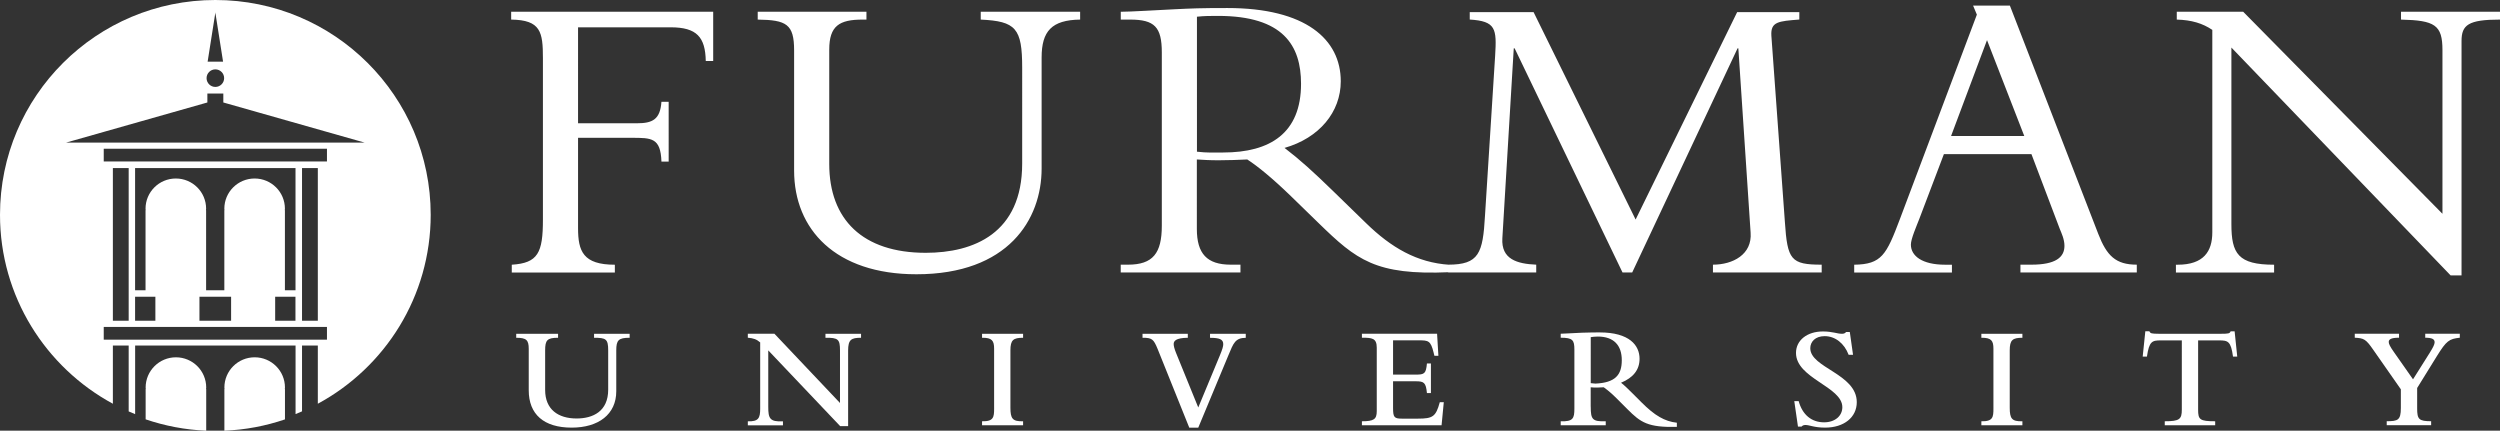
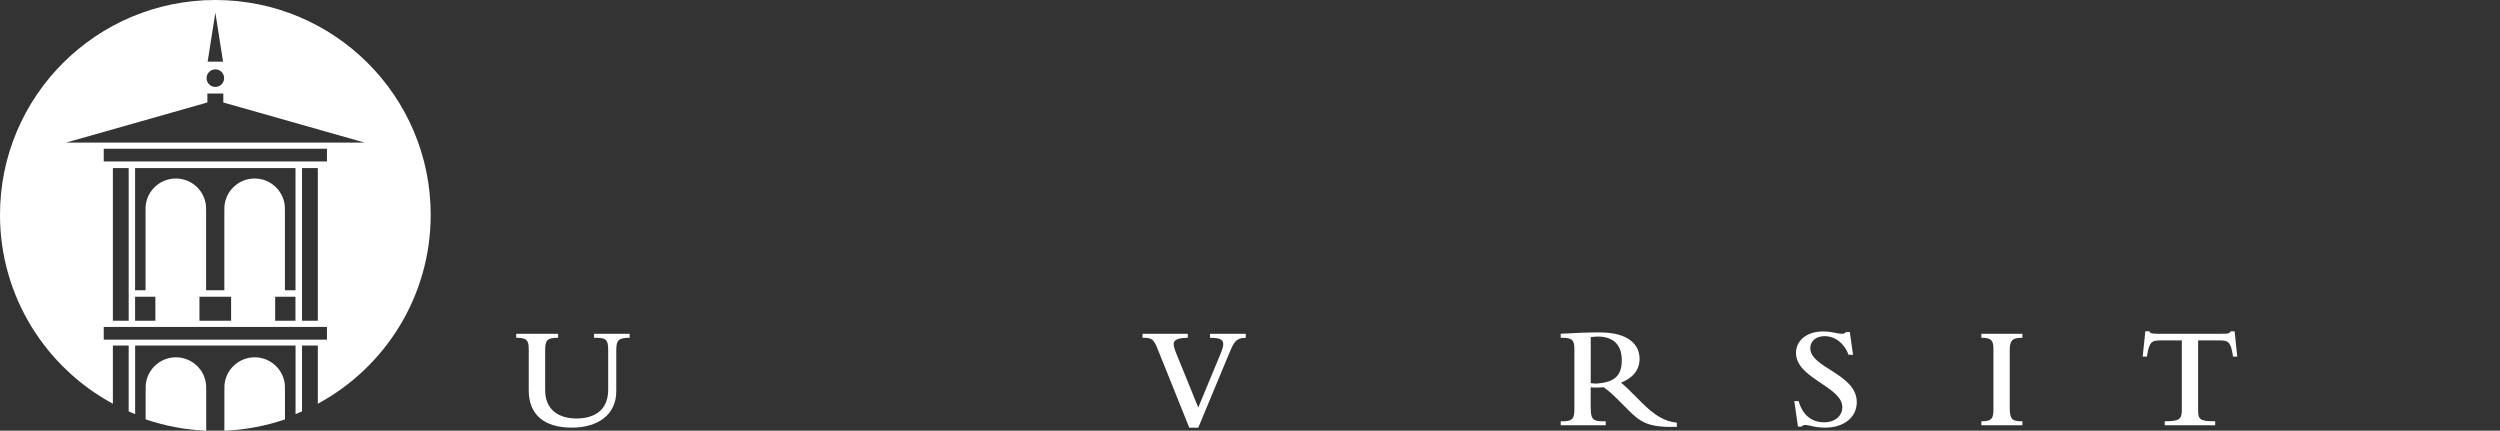
<svg xmlns="http://www.w3.org/2000/svg" version="1.1" id="Layer_1" x="0px" y="0px" viewBox="0 0 495.24 85.32" style="enable-background:new 0 0 495.24 85.32;" xml:space="preserve">
  <rect x="0" y="0" width="495.24" height="85.32" fill="#333333" stroke="none" />
  <style type="text/css">
	.st0{fill:#FFFFFF;}
</style>
  <g>
    <path class="st0" d="M42.84,28.25h-0.36h-29.4l28-7.95v-1.77h3.16v1.77l28,7.95H42.84z M64.77,31.98H20.55v-2.52h44.22V31.98z    M59.83,33.29h3.13v30.25h-3.13V33.29z M30.78,63.54h-4.02v-4.76h4.02V63.54z M45.78,63.54h-6.27v-4.76h6.27V63.54z M58.53,63.54   h-4.02v-4.76h4.02V63.54z M56.44,57.5V41.64h-0.03c0.01-0.1,0.03-0.2,0.03-0.3c0-3.3-2.69-5.98-6-5.98c-3.31,0-6,2.68-6,5.98   c0,0.1,0.03,0.2,0.03,0.3h-0.03V57.5h-1.46h-0.66h-1.49V41.64h-0.03c0-0.1,0.03-0.2,0.03-0.3c0-3.3-2.69-5.98-6-5.98   c-3.31,0-6,2.68-6,5.98c0,0.1,0.03,0.2,0.03,0.3h-0.03V57.5h-2.07V33.29h15.56h0.66h15.56V57.5H56.44z M22.36,33.29h3.13v30.25   h-3.13V33.29z M64.77,67.29H20.55v-2.52h44.22V67.29z M42.66,13.74c0.96,0,1.74,0.78,1.74,1.74c0,0.96-0.78,1.74-1.74,1.74   s-1.74-0.78-1.74-1.74C40.92,14.52,41.7,13.74,42.66,13.74 M42.65,2.57V2.45l0.01,0.06l0.01-0.06v0.12l1.52,9.65h-1.52h-0.02h-1.52   L42.65,2.57z M42.66,0C19.1,0,0,19.05,0,42.55c0,16.17,9.05,30.23,22.36,37.43V68.45h3.13V81.5c0.42,0.19,0.85,0.36,1.28,0.54   V68.45h15.56h0.66h15.56v13.58c0.43-0.17,0.86-0.35,1.28-0.54V68.45h3.13v11.53c13.32-7.2,22.36-21.26,22.36-37.43   C85.32,19.05,66.22,0,42.66,0" />
    <path class="st0" d="M44.45,85.32c4.18-0.17,8.21-0.95,12-2.24v-6.01h-0.03c0.01-0.1,0.03-0.2,0.03-0.3c0-3.31-2.69-5.99-6-5.99   s-6,2.68-6,5.99c0,0.1,0.03,0.2,0.03,0.3h-0.03V85.32z" />
    <path class="st0" d="M28.85,83.07c3.79,1.29,7.81,2.07,12,2.25v-8.25h-0.03c0-0.1,0.03-0.2,0.03-0.3c0-3.31-2.69-5.99-6-5.99   c-3.31,0-6,2.68-6,5.99c0,0.1,0.03,0.2,0.03,0.3h-0.03V83.07z" />
-     <path class="st0" d="M132.46,20.16h-1.43c-0.25,3.51-1.76,4.26-4.86,4.26h-11.66V5.41h18.34c5.2,0,6.87,1.96,6.96,6.68h1.47V2.33   h-40.02v1.55c5.87,0.08,6.29,2.45,6.29,7.66v31.95c0,6.6-0.97,8.62-6.17,8.95v1.55h20.42v-1.55c-6.29,0-7.29-2.67-7.29-7.24V27.3   h10.57c4.02,0,5.78-0.02,5.95,4.71h1.43V20.16z M194.28,2.33v1.55c6.96,0.33,8.21,1.71,8.21,9.54V32.4   c0,13.85-9.64,17.68-19.11,17.68c-12.49,0-19.11-6.6-19.11-17.6V9.83c0-4.73,2.01-5.95,6.62-5.95h0.75V2.33h-21.54v1.55   c5.7,0.08,7.21,0.9,7.21,6.11v23.8c0,11.66,8.22,20.54,24.22,20.54c18.19,0,24.81-10.84,24.81-20.95v-22c0-5.22,2.01-7.42,7.63-7.5   V2.33H194.28z M237.11,31.59c1.34,0.08,2.43,0.16,4.27,0.16c2.27,0,3.6-0.08,5.7-0.16c2.01,1.3,4.94,3.67,8.63,7.25l5.53,5.38   c7.46,7.26,11.23,10.35,25.9,9.7v-1.47c-6.46-0.41-11.57-3.42-16.51-8.23l-6.62-6.44c-3.94-3.83-6.46-6.11-9.55-8.48   c6.87-1.96,11.14-7.09,11.14-13.2c0-8.31-6.95-14.51-22.46-14.51c-5.45,0-7.12,0.08-10.56,0.25c-3.44,0.16-8.55,0.49-10.56,0.49   v1.55h1.84c4.86,0,6.29,1.47,6.29,6.52v34.31c0,5.46-1.76,7.72-6.71,7.72h-1.43v1.55h23.72v-1.55h-1.93c-4.7,0-6.71-2.18-6.71-7.07   V31.59z M237.11,3.31c1.51-0.16,2.6-0.16,4.19-0.16c12.91,0,16.43,5.87,16.43,13.45c0,9.78-6.12,13.61-15.42,13.61   c-1.93,0-3.19,0.08-5.2-0.16V3.31z M323.33,53.98l20.87-44.4h0.16l2.43,36.51c0.33,4.32-3.52,6.34-7.46,6.34v1.55h21.54v-1.55   c-6.12,0-6.79-0.96-7.29-8.46l-2.68-36.92c-0.16-2.77,1.43-2.85,5.54-3.18V2.41h-12.32l-20.11,41.08L303.8,2.41h-12.65v1.46   c5.19,0.33,5.36,1.79,5.03,7.18l-2.01,31.7c-0.42,7.42-1.18,9.68-7.29,9.68v1.55h17.44v-1.55c-3.77-0.16-6.96-1.06-6.71-5.22   l2.26-37.64h0.17l21.37,44.4H323.33z M402.42,30.53l5.62,14.83c0.33,0.81,0.92,2.04,0.92,3.34c0,2.28-1.76,3.73-6.54,3.73h-2.18   v1.55h23.05v-1.55c-4.19,0-5.95-1.77-7.63-6.09L398.15,1.11h-7.29l0.75,1.79l-15.25,40.51c-2.68,7.09-3.61,8.95-9.05,9.03v1.55   h19.36v-1.55h-1.34c-4.61,0-6.79-1.77-6.79-3.98c0-1.14,1.09-3.59,1.68-5.13l4.86-12.8H402.42z M401,26.94h-14.5l7.12-18.99   L401,26.94z M487.62,54.55V8.12c0-3.18,1.34-4.24,7.62-4.24V2.33h-19.61v1.55c6.7,0.16,8.21,1.06,8.21,6.03v32.44L444.37,2.33   h-13.16v1.55c2.93,0.08,5.11,0.74,7.04,2.04v40.1c0,3.75-1.68,6.42-6.87,6.42h-0.34v1.55h19.45v-1.55c-7.12,0-8.46-2.18-8.46-8.05   V9.42l43.42,45.13H487.62z" />
    <path class="st0" d="M102.28,66.12h8.27v0.79c-2.16,0-2.56,0.47-2.56,2.5v7.84c0,3.87,2.59,5.65,6.23,5.65   c3.23,0,6.26-1.4,6.26-5.71v-7.78c0-2.27-0.44-2.5-2.8-2.5v-0.79h7.05v0.79c-2.21,0-2.65,0.47-2.65,2.5v8.1   c0,4.57-3.53,7.2-8.83,7.2c-5.54,0-8.51-2.65-8.51-7.4v-8.19c0-1.78-0.47-2.21-2.48-2.21V66.12z" />
-     <path class="st0" d="M152.19,69.41v11.19c0,2.27,0.29,3,2.91,2.86v0.79h-6.96v-0.79c2.1,0.06,2.45-0.61,2.45-2.5V67.83   c-0.7-0.61-1.34-0.84-2.45-0.93v-0.79h5.27l12.99,13.72V69.41c0-2.19-0.35-2.53-2.88-2.5v-0.79h7.05v0.79   c-1.95,0-2.56,0.35-2.56,2.56v14.95h-1.57L152.19,69.41z" />
-     <path class="st0" d="M194.54,66.12h8.13v0.79c-1.95,0-2.51,0.44-2.51,2.5v11.33c0,2.19,0.41,2.77,2.51,2.71v0.79h-8.13v-0.79   c2.3,0.06,2.39-0.84,2.39-2.5V69.09c0-1.57-0.38-2.21-2.39-2.18V66.12z" />
    <path class="st0" d="M229.33,69.15c-0.82-2.01-1.14-2.24-3-2.24v-0.79h8.97v0.79c-2.39,0.03-2.8,0.64-2.8,1.25   c0,0.38,0.15,0.96,0.47,1.75l4.4,10.81l4.28-10.31c0.52-1.25,0.67-1.81,0.67-2.24c0-0.96-0.76-1.25-2.62-1.25v-0.79h7.08v0.79   c-2.07,0-2.45,1.08-3.38,3.32l-6.03,14.48h-1.78L229.33,69.15z" />
-     <path class="st0" d="M269.79,84.24v-0.79c2.36,0,2.94-0.38,2.94-2.01V68.88c0-1.92-0.96-1.98-2.94-1.98v-0.79h14.89l0.26,4.37   h-0.79l-0.15-0.61c-0.58-2.39-1.05-2.45-2.91-2.45h-5.13v6.79h4.52c1.69,0,2.01-0.2,2.19-2.21h0.79v5.86h-0.79   c-0.2-2.07-0.58-2.33-2.19-2.33h-4.52v5.3c0,1.81,0.23,2.1,1.72,2.1h3.23c2.94,0,3.53-0.41,4.31-3.26h0.79l-0.44,4.57H269.79z" />
    <path class="st0" d="M315.12,80.57c0,2.51,0.32,2.97,2.97,2.88v0.79h-8.92v-0.79c2.45,0.09,2.71-0.58,2.71-2.5V69.26   c0-1.89-0.32-2.36-2.71-2.36v-0.79c0.67,0,2.16-0.12,4.17-0.2c1.54-0.06,2.97-0.06,3.55-0.06c5.89,0,7.9,2.56,7.9,5.22   c0,2.16-1.22,3.73-3.67,4.75c0.47,0.32,1.72,1.54,2.18,2.01l1.89,1.89c2.59,2.59,4.57,3.76,6.99,4.02v0.82   c-5.74,0.14-7.17-0.87-9.79-3.5l-1.54-1.54c-1.49-1.49-1.92-1.89-3.15-2.8c-0.84,0.06-1.84,0.09-2.59,0V80.57z M315.12,75.9   c0.2,0.03,0.76,0.09,0.93,0.09c3.87-0.18,5.22-1.66,5.22-4.63c0-2.94-1.57-4.69-4.75-4.69c-0.44,0-1.14,0.06-1.4,0.12V75.9z" />
    <path class="st0" d="M355.44,79.46h0.87c0.73,2.68,2.53,4.2,5.04,4.2c2.13,0,3.61-1.25,3.61-3c0-4.08-9.18-5.68-9.18-10.75   c0-2.51,2.21-4.25,5.33-4.25c0.96,0,1.66,0.12,2.24,0.23c0.58,0.12,1.05,0.23,1.54,0.23c0.38,0,0.58-0.09,0.82-0.35h0.73l0.64,4.52   h-0.87c-0.87-2.3-2.68-3.7-4.75-3.7c-1.86,0-2.85,1.11-2.85,2.39c0,3.9,9.21,5.07,9.21,10.69c0,3-2.54,5.04-6.26,5.04   c-2.18,0-3.09-0.52-3.9-0.52c-0.35,0-0.58,0.09-0.79,0.32h-0.7L355.44,79.46z" />
    <path class="st0" d="M392.5,66.12h8.13v0.79c-1.95,0-2.51,0.44-2.51,2.5v11.33c0,2.19,0.41,2.77,2.51,2.71v0.79h-8.13v-0.79   c2.3,0.06,2.39-0.84,2.39-2.5V69.09c0-1.57-0.38-2.21-2.39-2.18V66.12z" />
    <path class="st0" d="M424.98,65.62h0.79c0.12,0.2,0.2,0.35,0.47,0.41c0.26,0.06,0.67,0.09,1.43,0.09h12.32   c1.49,0,1.72-0.06,1.89-0.49h0.79l0.52,5.01h-0.84c-0.41-3.03-0.99-3.21-2.74-3.21h-4.17v13.72c0,1.98,0.32,2.3,3.38,2.3v0.79   h-9.99v-0.79c2.91,0,3.38-0.38,3.38-2.3V67.43h-4.17c-1.72,0-2.3,0.18-2.74,3.21h-0.84L424.98,65.62z" />
-     <path class="st0" d="M470.11,69.26c-1.46-2.1-1.84-2.27-3.64-2.36v-0.79h8.77v0.79c-1.57,0-2.04,0.32-2.04,0.84   c0,0.38,0.23,0.87,0.99,1.95l3.82,5.45l3.32-5.27c0.67-1.08,0.96-1.66,0.96-2.07c0-0.64-0.55-0.9-1.86-0.9v-0.79h6.85v0.79   c-2.13,0.23-2.65,0.61-4.52,3.61l-3.93,6.35v4.05c0,2.16,0.35,2.53,2.77,2.53v0.79h-8.8v-0.79c2.21,0,2.8-0.2,2.8-2.62v-3.7   L470.11,69.26z" />
  </g>
</svg>